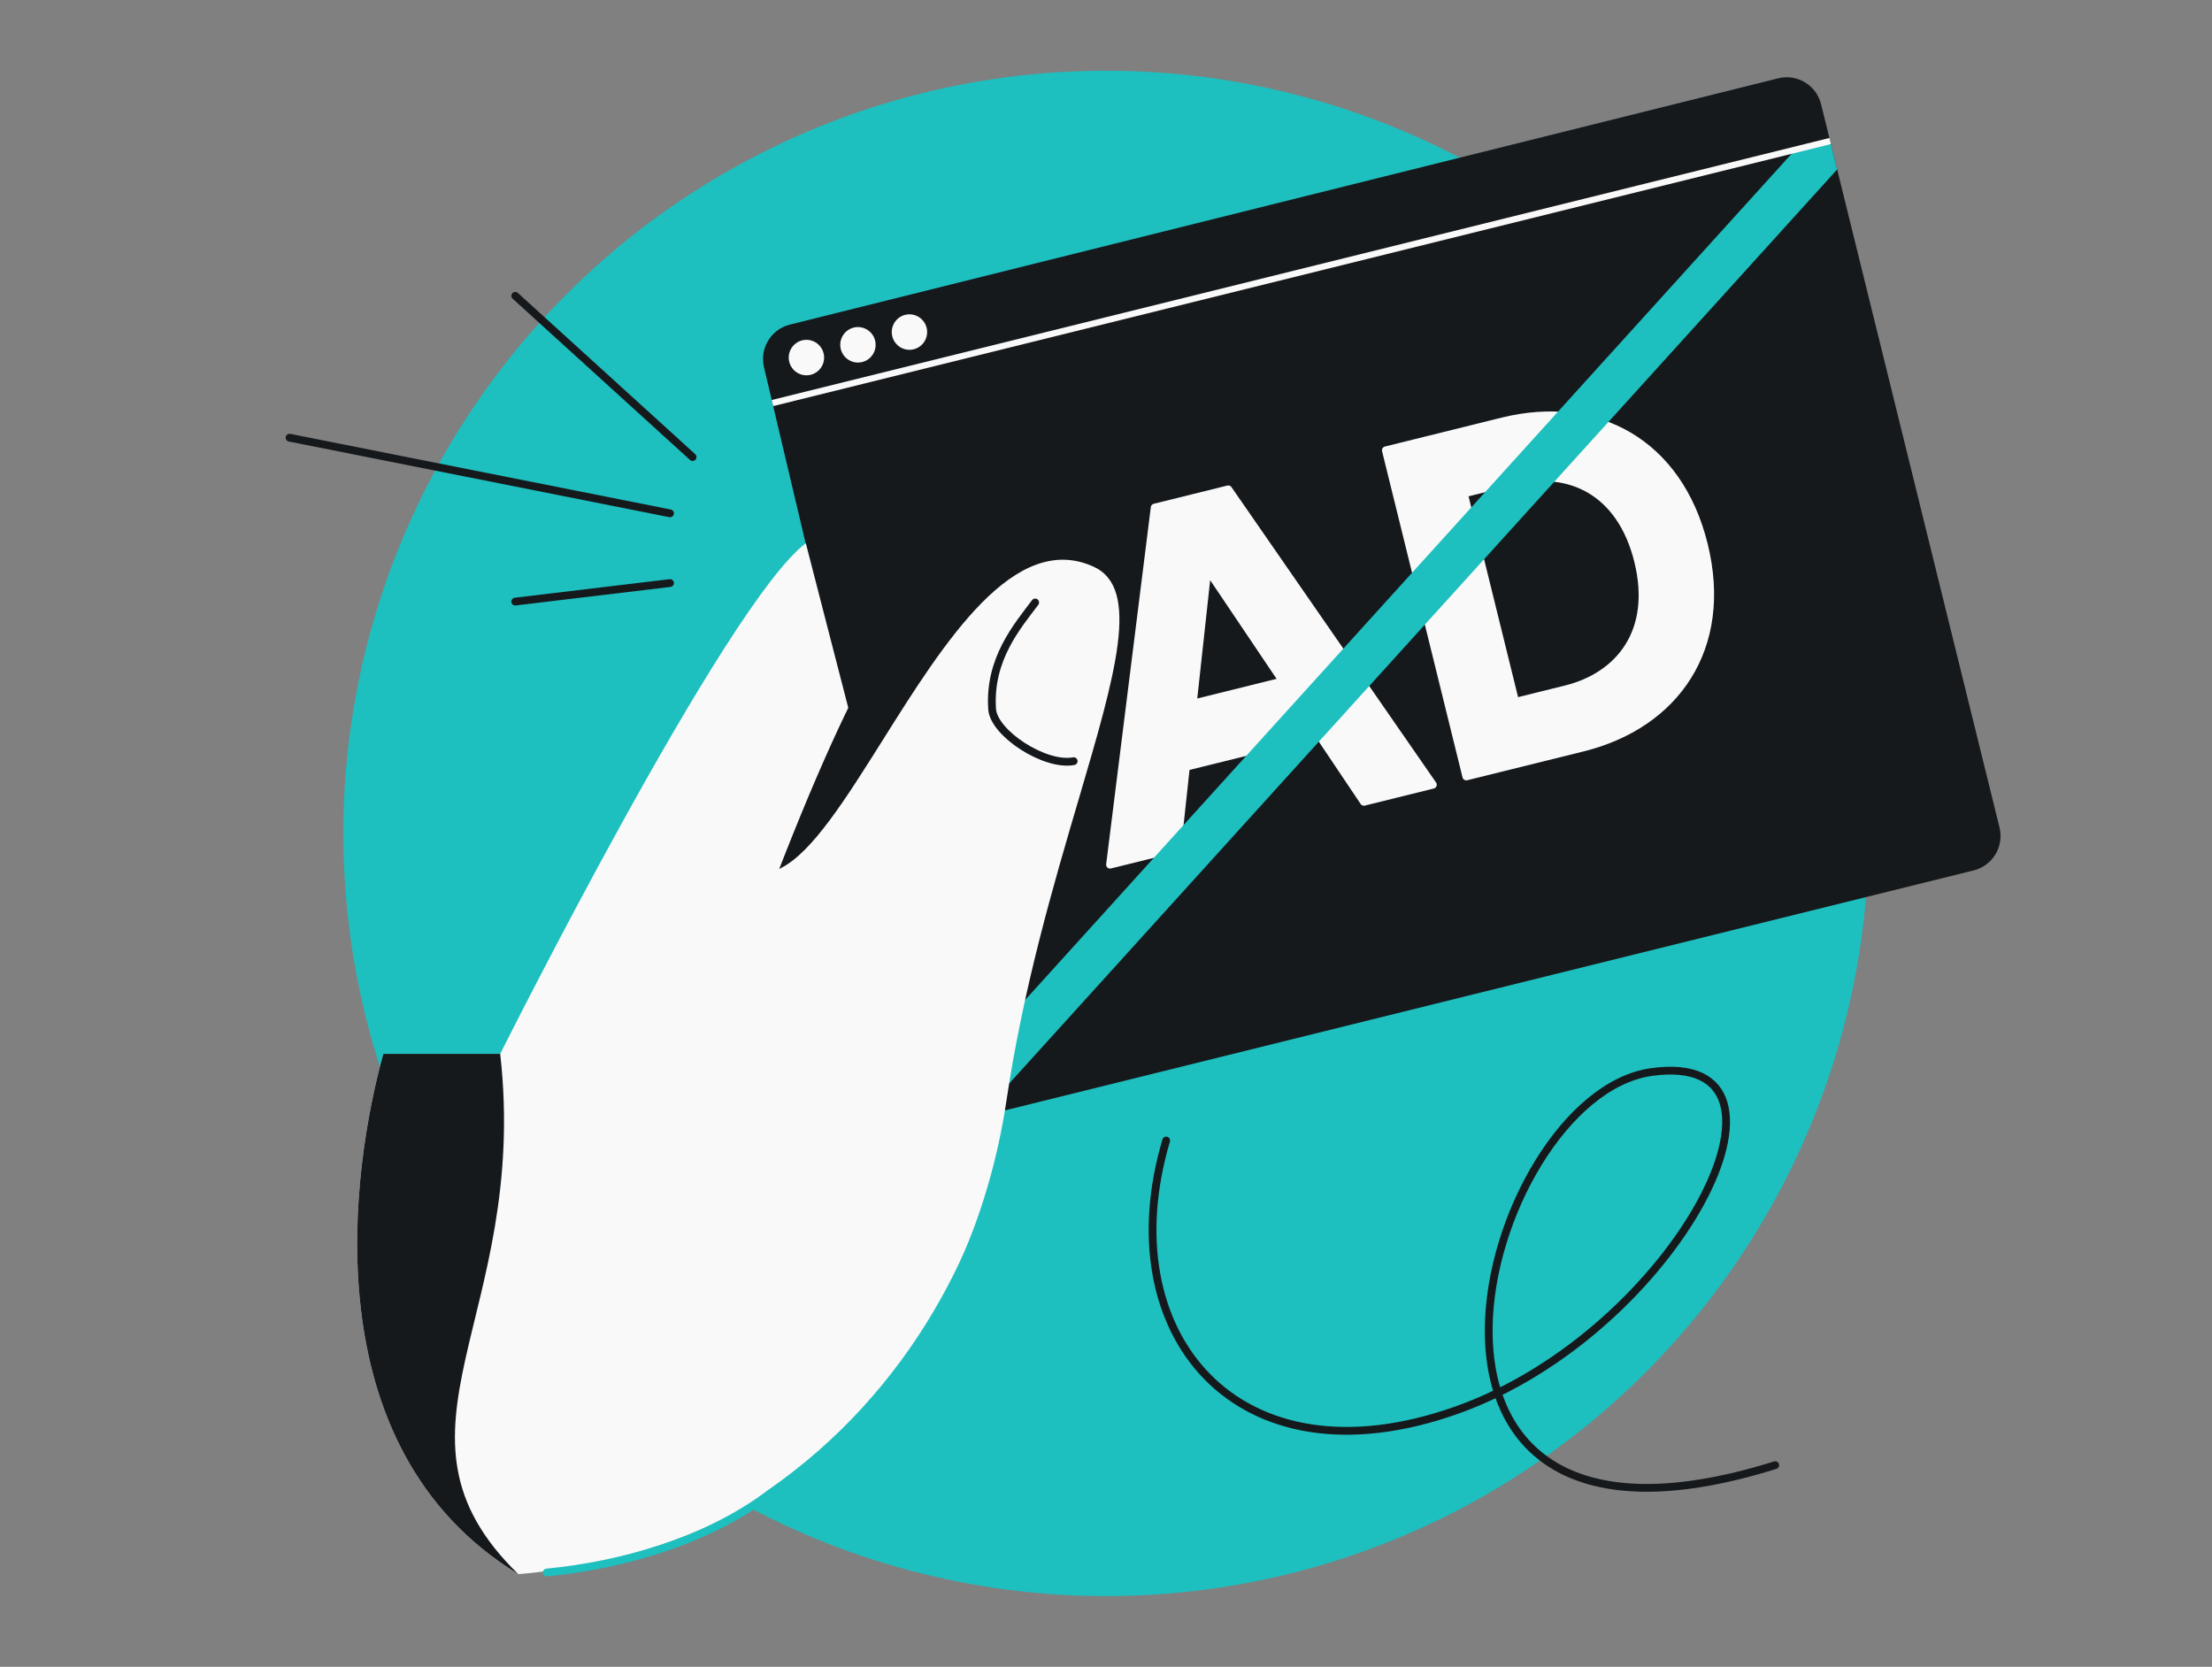
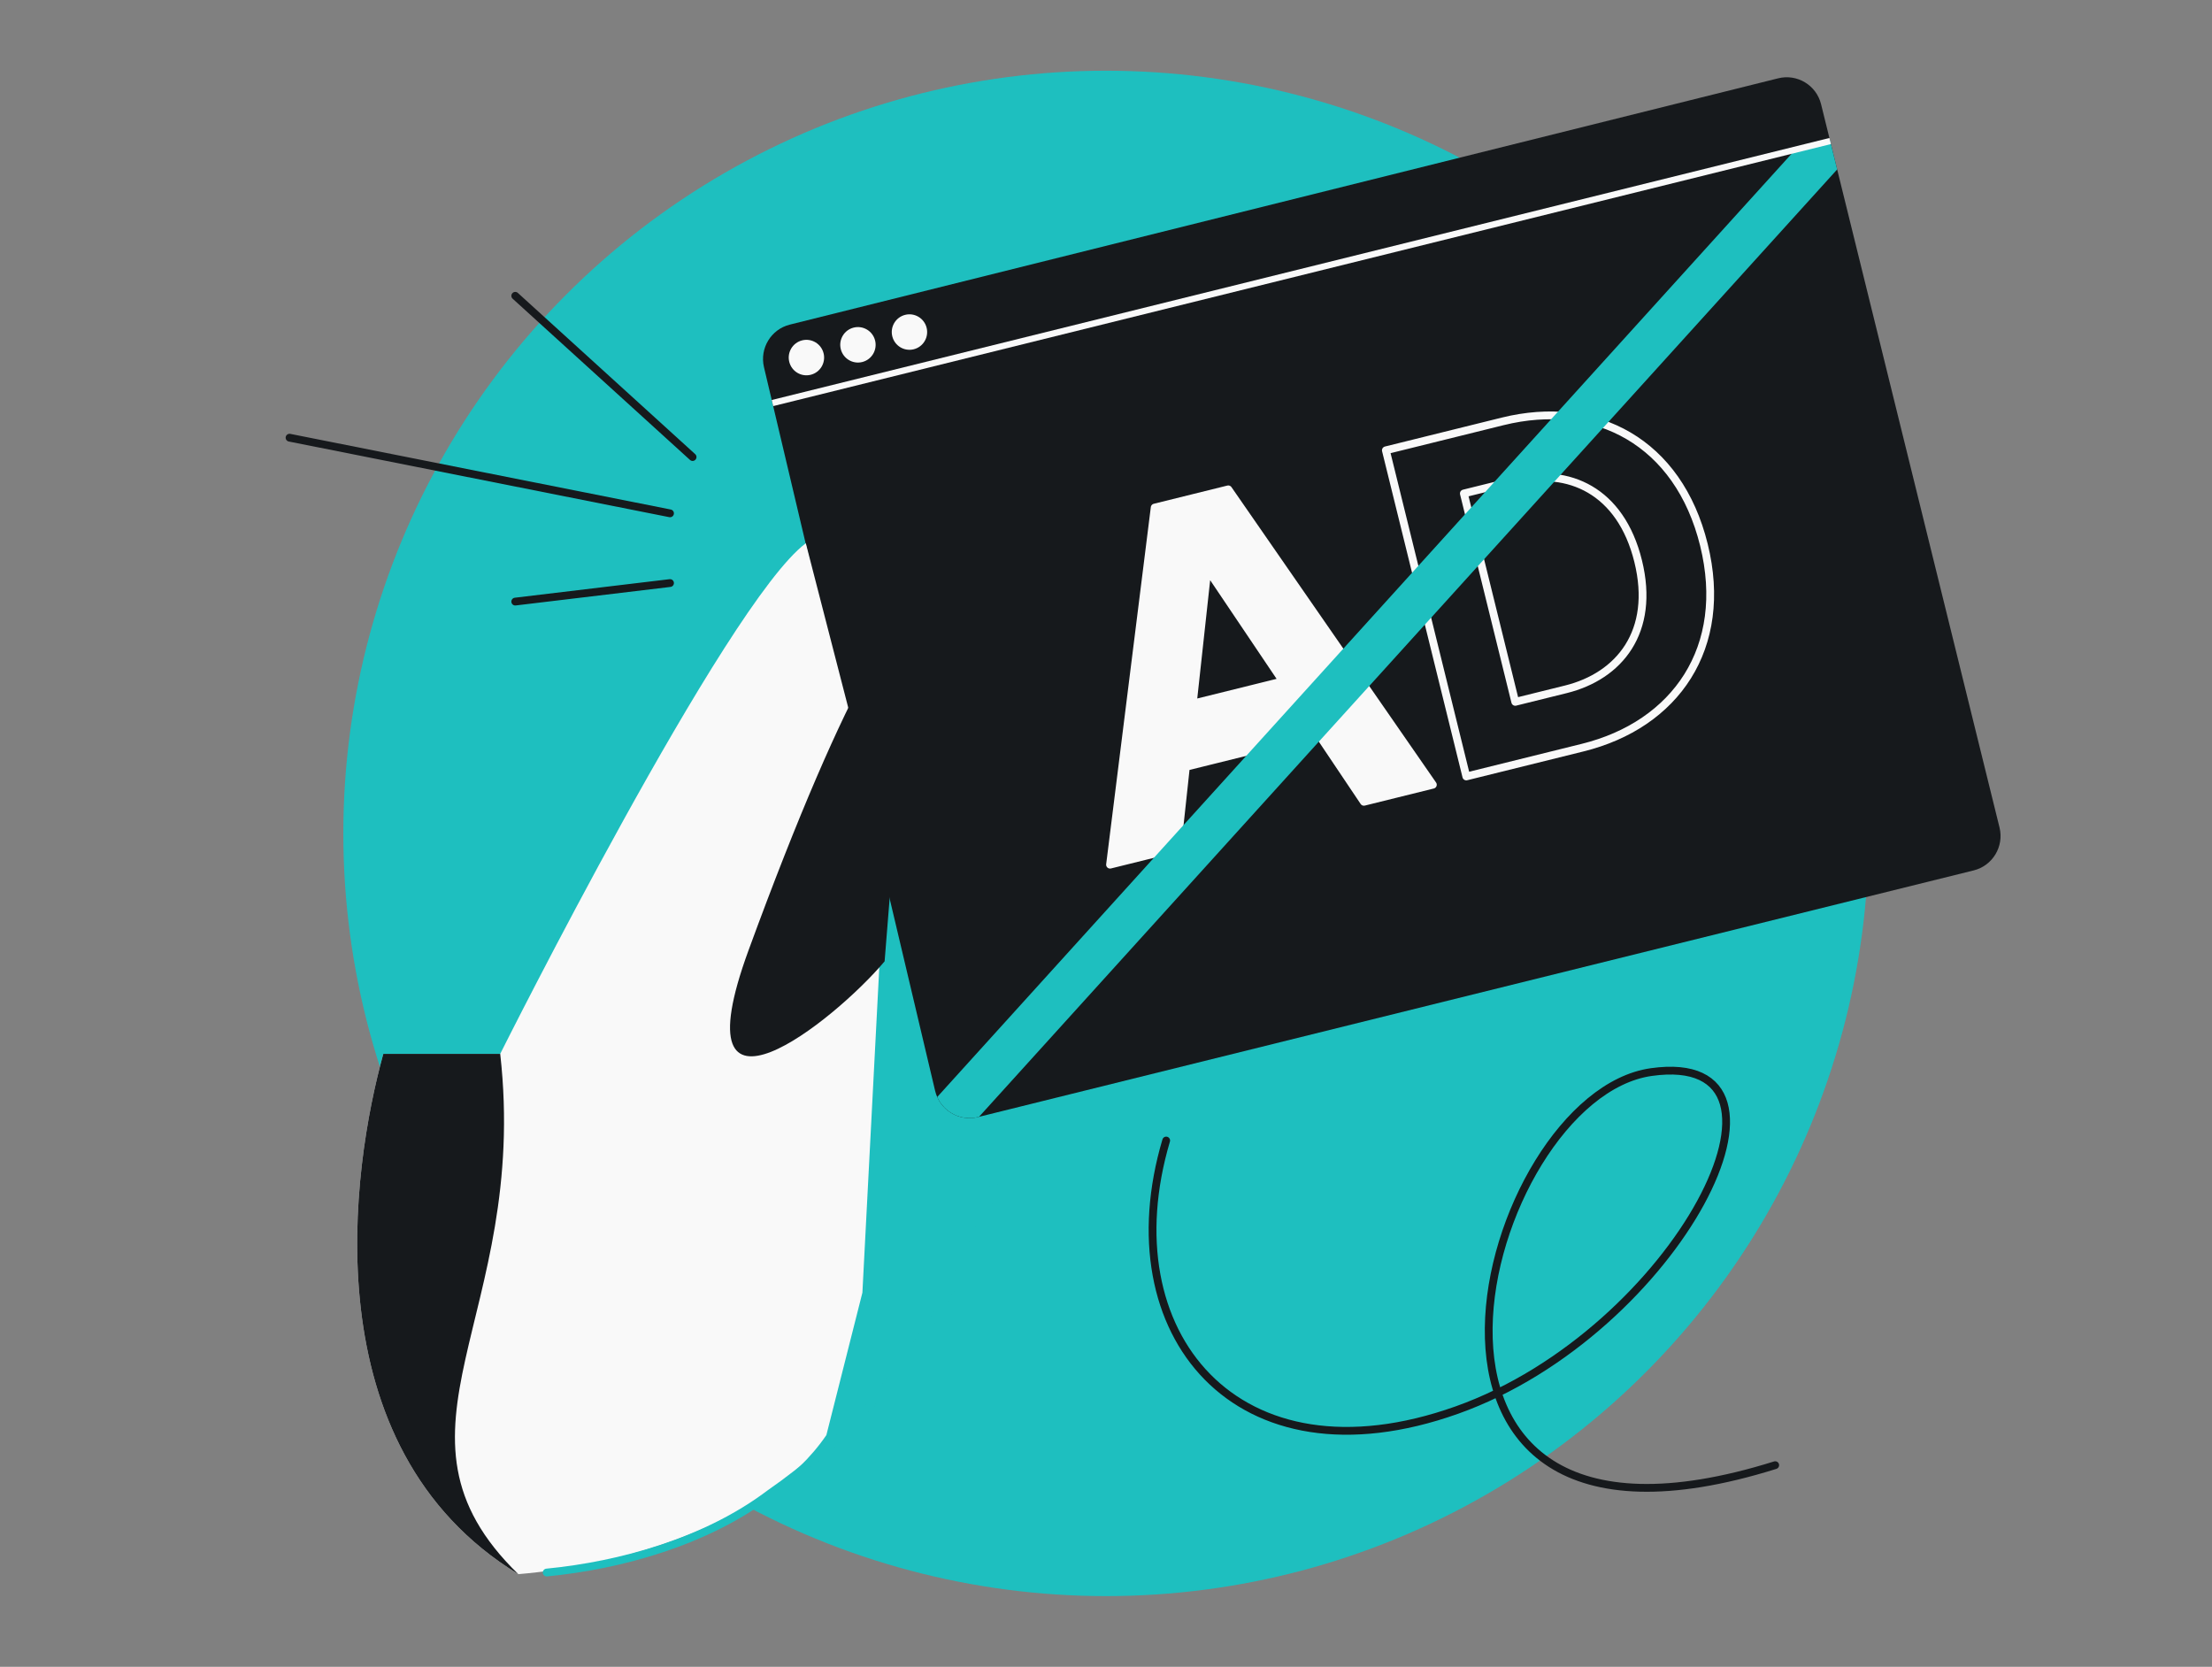
<svg xmlns="http://www.w3.org/2000/svg" width="568" height="428" viewBox="0 0 568 428" fill="none">
  <rect x="0" y="0" width="568" height="428" fill="#808080" stroke="none" />
  <g clip-path="url(#clip0_4954_6766)">
    <circle cx="284" cy="214" r="195.841" fill="#1EBFBF" />
    <path d="M196.176 94.29C195.027 89.433 197.991 84.555 202.821 83.351L456.606 20.108C461.48 18.894 466.413 21.875 467.619 26.764L513.437 212.472C514.642 217.356 511.671 222.294 506.8 223.501L251.141 286.835C246.237 288.05 241.285 285.019 240.119 280.09L196.176 94.29Z" fill="#16191C" />
    <path d="M350.22 205.886L367.933 201.499L315.395 125.651L296.501 130.33L285.035 222.028L302.276 217.759L304.524 196.898L338.533 188.476L350.22 205.886ZM310.051 146.15L329.431 174.939L306.285 180.671L310.051 146.15Z" fill="#F9F9F9" />
-     <path d="M389.086 180.219L375.889 126.712L388.997 123.466C402.695 120.074 416.158 125.889 420.645 144.079C425.131 162.268 415.774 173.609 402.076 177.002L389.086 180.219ZM406.395 191.974C430.249 186.067 444.057 166.355 437.531 139.897C431.006 113.439 409.713 102.294 385.859 108.201L355.864 115.629L376.519 199.373L406.395 191.974Z" fill="#F9F9F9" />
    <path d="M350.22 205.886L367.933 201.499L315.395 125.651L296.501 130.33L285.035 222.028L302.276 217.759L304.524 196.898L338.533 188.476L350.22 205.886ZM310.051 146.15L329.431 174.939L306.285 180.671L310.051 146.15Z" stroke="#F9F9F9" stroke-width="2" stroke-linejoin="round" />
    <path d="M389.086 180.219L375.889 126.712L388.997 123.466C402.695 120.074 416.158 125.889 420.645 144.079C425.131 162.268 415.774 173.609 402.076 177.002L389.086 180.219ZM406.395 191.974C430.249 186.067 444.057 166.355 437.531 139.897C431.006 113.439 409.713 102.294 385.859 108.201L355.864 115.629L376.519 199.373L406.395 191.974Z" stroke="#F9F9F9" stroke-width="2" stroke-linejoin="round" />
    <path d="M251.394 286.773L251.142 286.835C246.798 287.911 242.416 285.656 240.662 281.7C240.74 281.602 240.821 281.506 240.906 281.412L461.005 38.428L468.253 36.633C468.834 36.489 469.388 36.292 469.911 36.048L471.751 43.504L251.394 286.773Z" fill="#1EBFBF" />
    <path fill-rule="evenodd" clip-rule="evenodd" d="M198.54 104.278L198.169 102.71L469.759 35.43L470.145 36.994L198.54 104.278Z" fill="#F9F9F9" />
    <path d="M211.484 90.724C212.087 93.166 210.601 95.635 208.165 96.238C205.73 96.841 203.268 95.35 202.665 92.908C202.063 90.466 203.549 87.997 205.984 87.394C208.42 86.791 210.882 88.282 211.484 90.724Z" fill="#F9F9F9" />
    <path d="M224.713 87.448C225.315 89.89 223.829 92.359 221.394 92.962C218.959 93.565 216.496 92.074 215.894 89.632C215.292 87.19 216.777 84.721 219.213 84.118C221.648 83.515 224.11 85.006 224.713 87.448Z" fill="#F9F9F9" />
    <path d="M237.941 84.172C238.544 86.614 237.058 89.083 234.622 89.686C232.187 90.289 229.725 88.798 229.122 86.356C228.52 83.914 230.006 81.445 232.441 80.842C234.876 80.239 237.339 81.73 237.941 84.172Z" fill="#F9F9F9" />
    <path d="M212.198 368.498L221.449 331.916L227.333 218.61L206.92 139.497C186.391 154.816 128.445 270.606 128.445 270.606L98.427 270.606C90.338 299.787 79.588 371.537 133.095 404.206C158.953 402.048 196.304 391.785 212.198 368.498Z" fill="#F9F9F9" />
    <path d="M128.445 270.606L98.427 270.606C90.338 299.787 79.588 371.537 133.095 404.206C95.384 367.54 136.082 338.288 128.445 270.606Z" fill="#16191C" />
    <path d="M227.151 246.846C214.358 262.089 173.703 294.56 192.206 244.023C205.04 208.972 215.417 185.334 223.528 170.72L231.041 198.202L227.151 246.846Z" fill="#16191C" />
-     <path d="M194.789 385.458C171.174 375.062 182.254 350.606 164.367 332.28C162.074 292.6 169.595 255.6 176.742 234.71C178.668 234.06 181.169 232.78 188.413 229.071C191.504 227.489 195.458 225.464 200.599 222.858C208.593 218.807 217.259 205.015 226.66 190.054C242.534 164.793 260.502 136.2 280.857 145.534C292.938 151.074 286.456 173.08 276.977 205.261C270.561 227.042 262.772 253.486 258.436 282.64C253.731 314.281 237.83 357.174 194.789 385.458Z" fill="#F9F9F9" />
    <path d="M275.706 195.45C268.323 196.854 255.175 188.289 254.756 182.075C253.892 169.235 261.263 160.774 265.814 154.696" stroke="#16191C" stroke-width="2" stroke-linecap="round" />
    <path d="M197.704 383.492L197.135 382.669L197.118 382.681L197.101 382.694L197.704 383.492ZM140.283 402.793C139.734 402.846 139.331 403.335 139.385 403.885C139.438 404.435 139.927 404.837 140.477 404.784L140.283 402.793ZM258.195 288.394C252.427 318.17 234.676 356.682 197.135 382.669L198.273 384.314C236.34 357.963 254.316 318.937 260.159 288.774L258.195 288.394ZM140.477 404.784C159.593 402.927 181.74 396.819 198.307 384.289L197.101 382.694C180.931 394.923 159.186 400.957 140.283 402.793L140.477 404.784Z" fill="#1EBFBF" />
    <path d="M177.845 117.357L132.306 75.958M172.049 131.812L74.348 112.389M172.049 149.714L132.306 154.474" stroke="#16191C" stroke-width="2" stroke-linecap="round" />
    <path d="M299.453 292.861C284.795 342.236 317.471 382.228 374.098 362.072C430.725 341.916 467.757 269.109 424.025 275.281C380.292 281.452 345.814 410.668 455.84 376.218" stroke="#16191C" stroke-width="2" stroke-linecap="round" />
  </g>
  <defs>
    <clipPath id="clip0_4954_6766">
      <rect width="568" height="428" rx="48" fill="white" />
    </clipPath>
  </defs>
</svg>